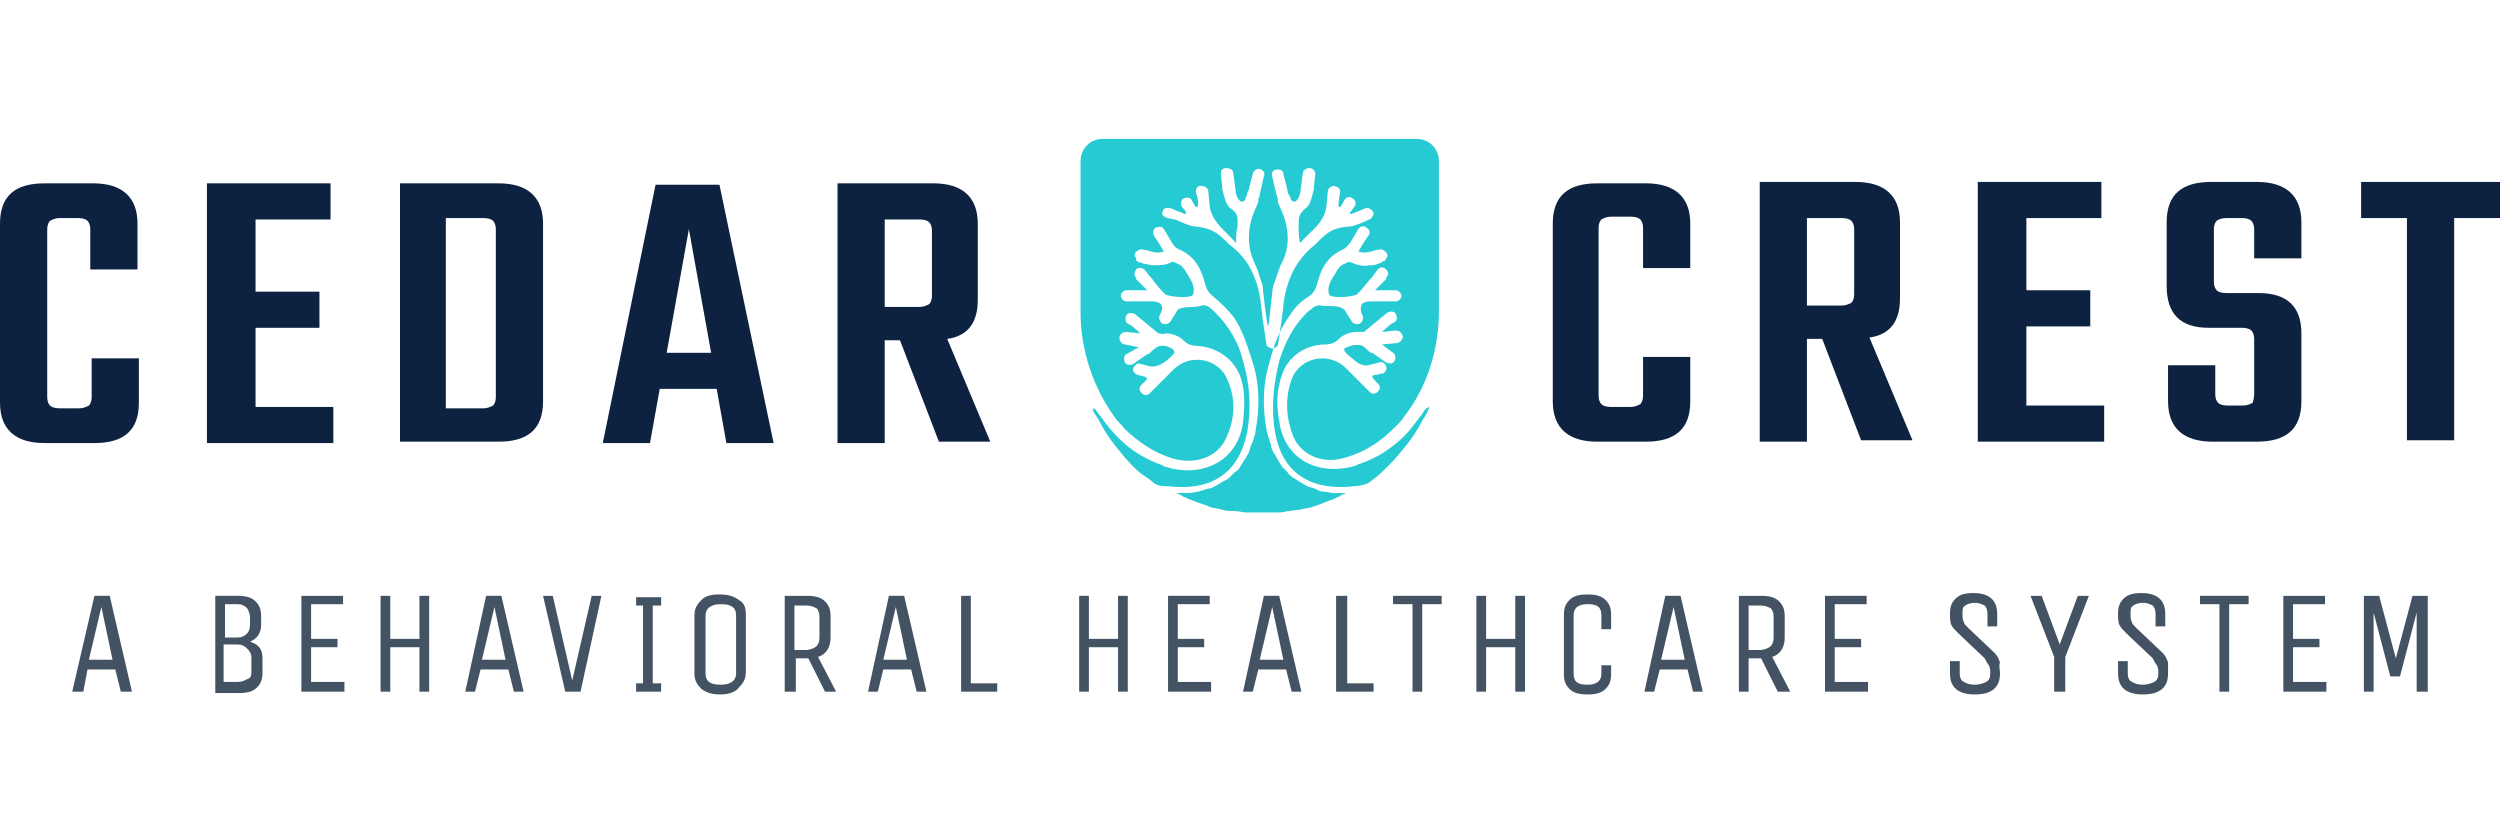
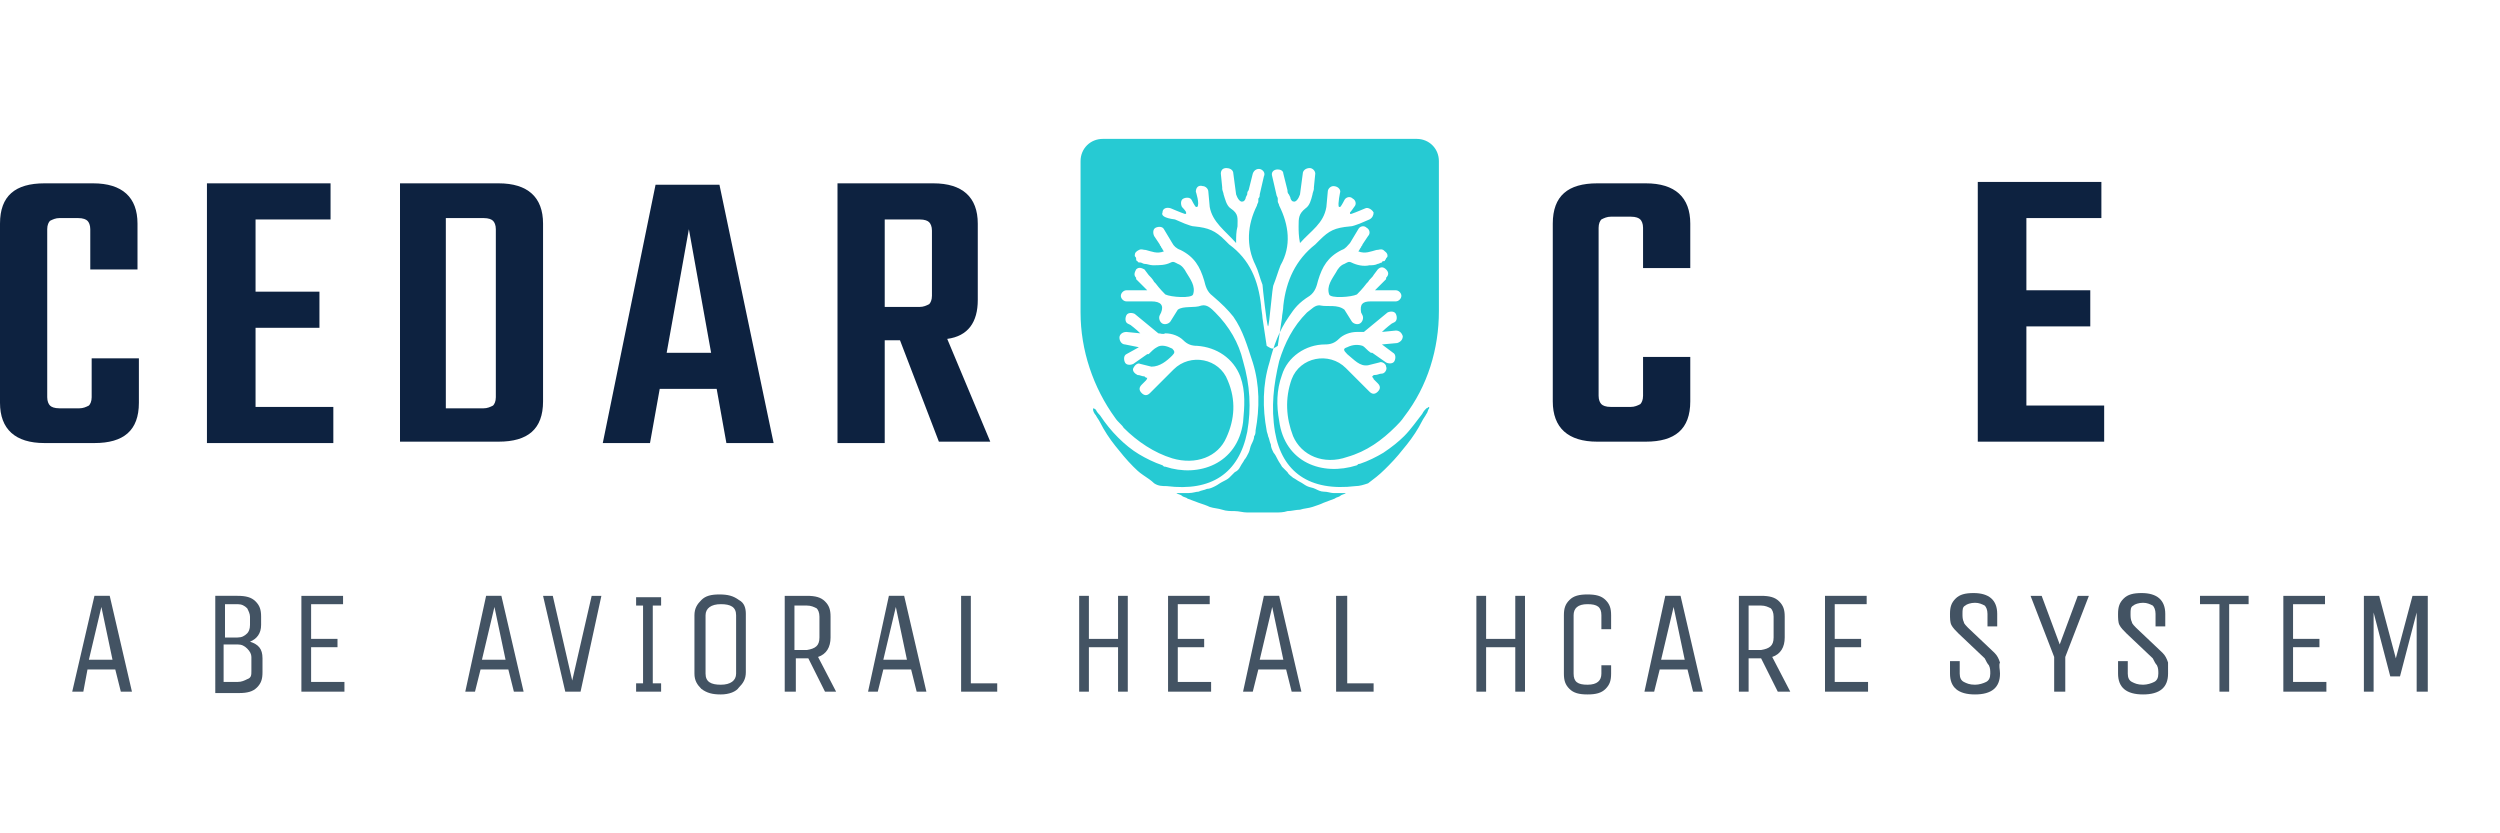
<svg xmlns="http://www.w3.org/2000/svg" version="1.1" id="Layer_1" x="0px" y="0px" viewBox="0 0 180 60" style="enable-background:new 0 0 180 60;" xml:space="preserve">
  <style type="text/css">
	.st0{fill:#26CAD3;}
	.st1{fill:#0D2240;}
	.st2{fill:#435363;}
</style>
  <g>
    <g>
      <path class="st0" d="M80.9,30.8c1,1,2.2,1.8,3.5,2.2c1.7,0.5,3.3-0.1,3.9-1.5c0.6-1.3,0.7-2.7,0.1-4.1c-0.6-1.6-2.7-2-3.9-0.8    c-0.3,0.3-0.6,0.6-0.8,0.8c0,0-0.9,0.9-0.9,0.9c-0.2,0.2-0.4,0.2-0.6,0c-0.2-0.2-0.2-0.4,0-0.6c0,0,0,0,0,0    c0.1-0.1,0.1-0.1,0.2-0.2c0,0,0.1-0.1,0.1-0.1c0,0,0.1-0.1,0.1-0.2c0,0,0,0,0,0c0,0,0,0,0,0c-0.1,0-0.1,0-0.2-0.1    c-0.2,0-0.3-0.1-0.5-0.1c-0.2-0.1-0.4-0.3-0.3-0.5c0.1-0.2,0.3-0.4,0.5-0.3l0.8,0.2c0.6,0,1.1-0.4,1.5-0.8c0.2-0.2,0.2-0.3,0-0.5    c-0.4-0.2-0.8-0.3-1.1-0.1c-0.2,0.1-0.4,0.3-0.6,0.5c0,0,0,0,0,0c0,0,0,0-0.1,0l-1,0.7c-0.2,0.1-0.5,0.1-0.6-0.1    c-0.1-0.2-0.1-0.5,0.1-0.6L82,25L81,24.8c-0.2,0-0.4-0.2-0.4-0.5c0-0.2,0.2-0.4,0.5-0.4l1,0.1c-0.3-0.3-0.7-0.6-0.7-0.6l-0.2-0.1    c-0.2-0.1-0.2-0.4-0.1-0.6c0.1-0.2,0.4-0.2,0.6-0.1l1.7,1.4c0,0,0,0,0,0c0.2,0,0.3,0.1,0.5,0c0.5,0,1,0.2,1.3,0.5    c0.3,0.3,0.6,0.4,1,0.4c1.4,0.1,2.6,0.9,3.1,2.2c0.4,1.1,0.3,2.2,0.2,3.3c-0.4,3-3.2,4-5.6,3.2c-0.1,0-0.1,0-0.2-0.1    c-0.6-0.2-1.2-0.5-1.7-0.8c-0.5-0.3-1-0.7-1.5-1.2c-0.5-0.5-0.9-1-1.3-1.6c-0.1-0.1-0.2-0.2-0.3-0.4c0,0-0.1-0.1-0.2-0.1    c0,0,0,0.1,0,0.1c0,0.1,0.1,0.3,0.2,0.4c0.1,0.2,0.2,0.3,0.3,0.5c0.3,0.6,0.7,1.2,1.1,1.7c0.4,0.5,0.8,1,1.3,1.5    c0.2,0.2,0.4,0.4,0.7,0.6c0.3,0.2,0.6,0.4,0.8,0.6c0,0,0,0,0,0c0.3,0.2,0.6,0.2,0.9,0.2c3.2,0.4,5.2-0.9,5.8-3.9    c0.3-1.7,0.2-3.4-0.3-5.1c-0.3-1.3-1-2.5-2-3.5c-0.3-0.3-0.6-0.6-1-0.5c-0.5,0.2-1.3,0-1.7,0.3l-0.5,0.8c-0.1,0.2-0.4,0.3-0.6,0.2    c-0.2-0.1-0.3-0.4-0.2-0.6l0.1-0.2c0.2-0.5,0-0.8-0.7-0.8c-0.2,0-0.3,0-0.5,0c0,0,0,0,0,0h-1.3c-0.2,0-0.4-0.2-0.4-0.4    c0-0.2,0.2-0.4,0.4-0.4c0,0,0,0,0,0c0,0,0,0,0,0c0,0,0,0,0,0c0,0,0,0,0.1,0c0,0,0,0,0.1,0c0,0,0,0,0.1,0c0,0,0.1,0,0.1,0    c0,0,0.1,0,0.1,0c0,0,0.1,0,0.1,0c0,0,0.1,0,0.1,0c0,0,0.1,0,0.1,0c0,0,0.1,0,0.1,0c0,0,0.1,0,0.1,0c0,0,0.1,0,0.1,0    c0,0,0.1,0,0.1,0c0,0,0,0,0.1,0c0,0,0,0,0.1,0c0,0,0,0,0.1,0c0,0,0,0,0,0c0,0,0,0,0,0c0,0,0,0,0,0c0,0,0,0,0,0c0,0,0,0,0,0    c0,0,0,0,0,0c0,0,0,0,0,0c0,0,0,0,0,0c0,0,0,0,0,0c0,0,0,0,0,0c0,0,0,0-0.1-0.1c0,0,0,0-0.1-0.1c0,0,0,0-0.1-0.1c0,0,0,0-0.1-0.1    c0,0,0,0-0.1-0.1c0,0,0,0-0.1-0.1c0,0,0,0-0.1-0.1c0,0,0,0-0.1-0.1c0,0,0,0,0-0.1c0,0,0,0,0,0c0,0,0,0,0,0c0,0,0,0,0,0    c0,0,0,0,0,0c-0.2-0.2-0.1-0.4,0-0.6c0.2-0.2,0.4-0.1,0.6,0l0.3,0.4c0.1,0.1,0.3,0.3,0.4,0.5l0.1,0.1c0,0,0,0,0,0    c0.3,0.4,0.6,0.7,0.7,0.8c0.4,0.2,1.9,0.3,2,0c0.2-0.6-0.2-1.1-0.5-1.6c-0.1-0.2-0.3-0.5-0.6-0.6c-0.2-0.1-0.3-0.2-0.5-0.1    c-0.4,0.2-0.8,0.2-1.3,0.2c-0.2,0-0.4-0.1-0.6-0.1c-0.1,0-0.2-0.1-0.3-0.1c-0.1,0-0.2,0-0.2-0.1c-0.1,0-0.1-0.1-0.1-0.2    c0-0.1-0.1-0.1-0.1-0.2c0-0.2,0.1-0.3,0.3-0.4c0.2-0.1,0.3,0,0.5,0c0.4,0.1,0.8,0.3,1.3,0.1c-0.1-0.1-0.1-0.2-0.2-0.3    c0-0.1-0.1-0.1-0.1-0.2l-0.4-0.6c-0.1-0.2-0.1-0.5,0.1-0.6c0.2-0.1,0.5-0.1,0.6,0.1l0.6,1c0.1,0.2,0.3,0.4,0.6,0.5    c1,0.5,1.4,1.2,1.7,2.2c0.1,0.4,0.2,0.8,0.6,1.1c0.7,0.6,1.1,1,1.5,1.5c0.7,1,1,2.1,1.4,3.3c0.5,1.6,0.5,3.3,0.2,4.9    c0,0.1,0,0.3-0.1,0.4c0,0.2-0.1,0.4-0.2,0.6c-0.1,0.2-0.1,0.4-0.2,0.6c-0.1,0.2-0.2,0.4-0.3,0.5c-0.1,0.2-0.2,0.3-0.3,0.5    c-0.1,0.2-0.2,0.3-0.4,0.4c-0.1,0.1-0.3,0.3-0.4,0.4c-0.1,0.1-0.3,0.2-0.5,0.3c-0.2,0.1-0.3,0.2-0.5,0.3c-0.2,0.1-0.4,0.2-0.6,0.2    c-0.2,0.1-0.4,0.1-0.6,0.2c-0.2,0-0.4,0.1-0.7,0.1c-0.1,0-0.3,0-0.4,0c-0.1,0-0.3,0-0.4,0c0,0-0.1,0-0.1,0c0,0,0,0,0,0    c0,0,0,0,0,0c0.1,0.1,0.3,0.1,0.4,0.2c0.1,0.1,0.3,0.1,0.4,0.2c0.3,0.1,0.5,0.2,0.8,0.3c0.3,0.1,0.6,0.2,0.8,0.3    c0.3,0.1,0.6,0.1,0.9,0.2c0.3,0.1,0.6,0.1,0.9,0.1c0.3,0,0.6,0.1,0.9,0.1c0.3,0,0.6,0,0.9,0c0,0,0,0,0.1,0c0,0,0,0,0.1,0    c0.3,0,0.6,0,0.9,0c0.3,0,0.6,0,0.9-0.1c0.3,0,0.6-0.1,0.9-0.1c0.3-0.1,0.6-0.1,0.9-0.2c0.3-0.1,0.6-0.2,0.8-0.3    c0.3-0.1,0.5-0.2,0.8-0.3c0.1-0.1,0.3-0.1,0.4-0.2c0.1-0.1,0.3-0.1,0.4-0.2c0,0,0,0,0,0c0,0,0,0,0,0c0,0-0.1,0-0.1,0    c-0.1,0-0.3,0-0.4,0c-0.1,0-0.3,0-0.4,0c-0.2,0-0.4-0.1-0.7-0.1c-0.2,0-0.4-0.1-0.6-0.2c-0.2-0.1-0.4-0.1-0.6-0.2    c-0.2-0.1-0.3-0.2-0.5-0.3c-0.2-0.1-0.3-0.2-0.5-0.3c-0.1-0.1-0.3-0.2-0.4-0.4c-0.1-0.1-0.3-0.3-0.4-0.4c-0.1-0.2-0.2-0.3-0.3-0.5    c-0.1-0.2-0.2-0.4-0.3-0.5c-0.1-0.2-0.2-0.4-0.2-0.6c-0.1-0.2-0.1-0.4-0.2-0.6c0-0.1-0.1-0.3-0.1-0.4c-0.3-1.6-0.3-3.3,0.2-4.9    c0.3-1.2,0.7-2.3,1.4-3.3c0.4-0.6,0.7-1,1.5-1.5c0.4-0.3,0.5-0.7,0.6-1.1c0.3-1,0.7-1.7,1.7-2.2c0.3-0.1,0.4-0.3,0.6-0.5l0.6-1    c0.1-0.2,0.4-0.3,0.6-0.1c0.2,0.1,0.3,0.4,0.1,0.6l-0.4,0.6c0,0.1-0.1,0.1-0.1,0.2c-0.1,0.1-0.1,0.2-0.2,0.3    c0.5,0.2,0.9,0,1.3-0.1c0.2,0,0.3-0.1,0.5,0c0.1,0.1,0.3,0.2,0.3,0.4c0,0.1,0,0.1-0.1,0.2c0,0.1-0.1,0.1-0.1,0.2    c-0.1,0-0.2,0-0.2,0.1c-0.1,0-0.2,0.1-0.3,0.1c-0.2,0.1-0.4,0.1-0.6,0.1c-0.4,0.1-0.9,0-1.3-0.2c-0.2-0.1-0.3,0-0.5,0.1    c-0.3,0.1-0.5,0.4-0.6,0.6c-0.3,0.5-0.7,1-0.5,1.6c0.1,0.3,1.6,0.2,2,0c0.1-0.1,0.4-0.4,0.7-0.8c0,0,0,0,0,0l0.1-0.1    c0.1-0.2,0.3-0.3,0.4-0.5l0.3-0.4c0.2-0.2,0.4-0.2,0.6,0c0.2,0.2,0.2,0.4,0,0.6c0,0,0,0,0,0c0,0,0,0,0,0c0,0,0,0,0,0c0,0,0,0,0,0    c0,0,0,0,0,0.1c0,0,0,0-0.1,0.1c0,0,0,0-0.1,0.1c0,0,0,0-0.1,0.1c0,0,0,0-0.1,0.1c0,0,0,0-0.1,0.1c0,0,0,0-0.1,0.1    c0,0,0,0-0.1,0.1c0,0,0,0-0.1,0.1c0,0,0,0,0,0c0,0,0,0,0,0c0,0,0,0,0,0c0,0,0,0,0,0c0,0,0,0,0,0c0,0,0,0,0,0c0,0,0,0,0,0    c0,0,0,0,0,0c0,0,0,0,0,0c0,0,0,0,0,0c0,0,0,0,0.1,0c0,0,0,0,0.1,0c0,0,0,0,0.1,0c0,0,0.1,0,0.1,0c0,0,0.1,0,0.1,0    c0,0,0.1,0,0.1,0c0,0,0.1,0,0.1,0c0,0,0.1,0,0.1,0c0,0,0.1,0,0.1,0c0,0,0.1,0,0.1,0c0,0,0.1,0,0.1,0c0,0,0.1,0,0.1,0    c0,0,0,0,0.1,0c0,0,0,0,0.1,0c0,0,0,0,0.1,0c0,0,0,0,0,0c0,0,0,0,0,0c0,0,0,0,0,0c0.2,0,0.4,0.2,0.4,0.4c0,0.2-0.2,0.4-0.4,0.4    h-1.3c0,0,0,0,0,0c-0.2,0-0.3,0-0.5,0c-0.6,0-0.8,0.2-0.7,0.8l0.1,0.2c0.1,0.2,0,0.5-0.2,0.6s-0.5,0-0.6-0.2l-0.5-0.8    c-0.5-0.4-1.2-0.2-1.7-0.3c-0.4-0.1-0.7,0.3-1,0.5c-1,1-1.6,2.2-2,3.5c-0.4,1.7-0.6,3.3-0.3,5.1c0.5,2.9,2.5,4.3,5.8,3.9    c0.3,0,0.6-0.1,0.9-0.2c0.4-0.3,0.8-0.6,1.2-1c0.1-0.1,0.2-0.2,0.3-0.3c0.5-0.5,0.9-1,1.3-1.5c0.4-0.5,0.8-1.1,1.1-1.7    c0.1-0.2,0.2-0.3,0.3-0.5c0.1-0.1,0.1-0.3,0.2-0.4c0,0,0-0.1,0-0.1c-0.1,0-0.1,0.1-0.2,0.1c-0.1,0.1-0.2,0.2-0.3,0.4    c-0.4,0.5-0.8,1.1-1.3,1.6c-0.4,0.4-0.9,0.8-1.5,1.2c-0.5,0.3-1.1,0.6-1.7,0.8c-0.1,0-0.1,0-0.2,0.1c-2.5,0.8-5.2-0.2-5.6-3.2    c-0.2-1.1-0.2-2.2,0.2-3.3c0.4-1.3,1.7-2.2,3.1-2.2c0.4,0,0.7-0.1,1-0.4c0.3-0.3,0.8-0.5,1.3-0.5c0.2,0,0.4,0,0.5,0c0,0,0,0,0,0    l1.7-1.4c0.2-0.1,0.5-0.1,0.6,0.1c0.1,0.2,0.1,0.5-0.1,0.6l-0.2,0.1c0,0-0.4,0.3-0.7,0.6l1-0.1c0.2,0,0.4,0.1,0.5,0.4    c0,0.2-0.1,0.4-0.4,0.5l-1.1,0.1l0.8,0.6c0.2,0.1,0.2,0.4,0.1,0.6c-0.1,0.2-0.4,0.2-0.6,0.1l-1-0.7c0,0,0,0-0.1,0c0,0,0,0,0,0    c-0.3-0.2-0.4-0.4-0.6-0.5c-0.3-0.1-0.7-0.1-1.1,0.1c-0.3,0.1-0.3,0.2,0,0.5c0.5,0.4,0.9,0.9,1.5,0.8l0.8-0.2    c0.2-0.1,0.5,0.1,0.5,0.3c0.1,0.2-0.1,0.5-0.3,0.5c-0.2,0-0.3,0.1-0.5,0.1c-0.1,0-0.1,0-0.2,0.1c0,0,0,0,0,0c0,0,0,0,0,0    c0,0.1,0.1,0.1,0.1,0.2c0,0,0.1,0.1,0.1,0.1c0.1,0.1,0.1,0.1,0.2,0.2c0,0,0,0,0,0c0.2,0.2,0.2,0.4,0,0.6c-0.2,0.2-0.4,0.2-0.6,0    c0,0-0.9-0.9-0.9-0.9c-0.3-0.3-0.6-0.6-0.8-0.8c-1.2-1.2-3.3-0.8-3.9,0.8c-0.5,1.4-0.4,2.8,0.1,4.1c0.6,1.4,2.2,2.1,3.9,1.5    c1.4-0.4,2.5-1.2,3.5-2.2c0.2-0.2,0.4-0.4,0.6-0.7c1.7-2.2,2.5-4.9,2.5-7.6V11.6c0-0.9-0.7-1.6-1.6-1.6H79.4    c-0.9,0-1.6,0.7-1.6,1.6v10.9c0,2.7,0.9,5.4,2.5,7.6C80.5,30.4,80.8,30.6,80.9,30.8z M83.7,15.3c0-0.3,0.3-0.4,0.6-0.3    c0,0,0.7,0.3,1,0.4c0,0,0.1,0,0.1,0c0,0,0-0.1,0-0.1c0-0.1-0.3-0.4-0.3-0.4c-0.1-0.2-0.1-0.5,0.1-0.6c0.2-0.1,0.5-0.1,0.6,0.1    c0,0,0.2,0.4,0.3,0.5c0,0,0.1,0,0.1,0c0.2-0.2-0.1-1.1-0.1-1.1c0-0.3,0.2-0.5,0.5-0.4c0.2,0,0.4,0.2,0.4,0.4l0.1,1.1    c0.2,1.1,1.1,1.7,1.9,2.6c0-0.5,0-0.8,0.1-1.2c0-0.6,0.1-0.9-0.5-1.3c-0.3-0.2-0.4-0.7-0.5-1c0-0.1-0.1-0.3-0.1-0.4c0,0,0,0,0-0.1    l-0.1-1c0-0.2,0.1-0.4,0.4-0.4c0.2,0,0.5,0.1,0.5,0.4l0.2,1.5c0.1,0.3,0.3,0.6,0.5,0.5c0.1,0,0.2-0.2,0.2-0.3l0.1-0.2    c0-0.1,0-0.2,0.1-0.3l0.3-1.2c0.1-0.3,0.4-0.4,0.6-0.3c0.2,0.1,0.3,0.3,0.2,0.5l-0.3,1.3c0,0.1,0,0.2-0.1,0.3l0,0.1    c0,0,0,0.1,0,0.1c0,0.1-0.1,0.2-0.1,0.3c-0.7,1.4-0.8,2.9-0.1,4.3c0.2,0.4,0.3,0.9,0.5,1.4c0,0.1,0.3,2.9,0.4,3    c0.1-0.1,0.3-2.9,0.4-3c0.2-0.5,0.3-0.9,0.5-1.4c0.8-1.4,0.6-2.9-0.1-4.3c0-0.1-0.1-0.2-0.1-0.3c0,0,0-0.1,0-0.1l0-0.1    c0-0.1-0.1-0.2-0.1-0.3l-0.3-1.3c-0.1-0.3,0.1-0.5,0.4-0.5c0.2,0,0.4,0.1,0.4,0.3l0.3,1.2c0,0.1,0,0.2,0.1,0.3l0.1,0.2    c0,0.1,0.1,0.3,0.2,0.3c0.2,0.1,0.4-0.2,0.5-0.5l0.2-1.5c0-0.2,0.2-0.4,0.5-0.4c0.2,0,0.4,0.2,0.4,0.4l-0.1,1c0,0,0,0,0,0.1    c0,0.1-0.1,0.3-0.1,0.4c-0.1,0.4-0.2,0.8-0.5,1c-0.5,0.4-0.5,0.7-0.5,1.3c0,0.3,0,0.7,0.1,1.2c0.8-0.9,1.7-1.4,1.9-2.6l0.1-1.1    c0-0.2,0.2-0.4,0.4-0.4c0.3,0,0.5,0.2,0.5,0.4c0,0-0.2,0.9-0.1,1.1c0,0,0,0,0.1,0c0.1-0.1,0.3-0.5,0.3-0.5    c0.1-0.2,0.4-0.3,0.6-0.1c0.2,0.1,0.3,0.4,0.1,0.6c0,0-0.2,0.3-0.3,0.4c0,0,0,0.1,0,0.1c0,0,0.1,0,0.1,0c0.3-0.1,1-0.4,1-0.4    c0.2-0.1,0.5,0.1,0.6,0.3c0,0.2-0.1,0.4-0.3,0.5l-0.7,0.3c-0.3,0.1-0.5,0.2-0.7,0.2c-1.1,0.1-1.5,0.3-2.2,1    c-0.1,0.1-0.2,0.2-0.3,0.3c-1.4,1.1-2.1,2.6-2.3,4.4c0,0.3-0.1,0.7-0.1,0.9c-0.1,0.7-0.2,1.3-0.3,2c0,0-0.3,0.2-0.4,0.2    c-0.1,0-0.4-0.2-0.4-0.2c-0.1-0.7-0.2-1.3-0.3-2c0-0.2-0.1-0.7-0.1-0.9c-0.2-1.8-0.8-3.3-2.3-4.4c-0.1-0.1-0.2-0.2-0.3-0.3    c-0.7-0.7-1.2-0.9-2.2-1c-0.2,0-0.4-0.1-0.7-0.2l-0.7-0.3C83.8,15.7,83.6,15.5,83.7,15.3z" />
    </g>
    <g>
      <path class="st1" d="M9.9,19.4H6.5v-2.9c0-0.3-0.1-0.5-0.2-0.6c-0.1-0.1-0.3-0.2-0.7-0.2H4.3c-0.3,0-0.5,0.1-0.7,0.2    c-0.1,0.1-0.2,0.3-0.2,0.6v12.1c0,0.3,0.1,0.5,0.2,0.6c0.1,0.1,0.3,0.2,0.7,0.2h1.4c0.3,0,0.5-0.1,0.7-0.2    c0.1-0.1,0.2-0.3,0.2-0.6v-2.8h3.4V29c0,2-1.1,2.9-3.2,2.9H3.2c-2.1,0-3.2-1-3.2-2.9V16.1c0-2,1.1-2.9,3.2-2.9h3.5    c2.1,0,3.2,1,3.2,2.9V19.4z" />
      <path class="st1" d="M18.3,29.3H24v2.6h-9.1V13.2h8.9v2.6h-5.4V21h4.6v2.6h-4.6V29.3z" />
      <path class="st1" d="M28.8,13.2h7.1c2.1,0,3.2,1,3.2,2.9v12.8c0,2-1.1,2.9-3.2,2.9h-7.1V13.2z M35.7,28.6V16.5    c0-0.3-0.1-0.5-0.2-0.6c-0.1-0.1-0.3-0.2-0.7-0.2h-2.7v13.7h2.7c0.3,0,0.5-0.1,0.7-0.2C35.6,29.1,35.7,28.9,35.7,28.6z" />
      <path class="st1" d="M52.3,31.9L51.6,28h-4.1l-0.7,3.9h-3.4l3.8-18.6h4.6l3.9,18.6H52.3z M48,25.4h3.2l-1.6-8.9L48,25.4z" />
      <path class="st1" d="M63.7,24.6v7.3h-3.4V13.2h6.9c2.1,0,3.2,1,3.2,2.9v5.5c0,1.6-0.7,2.6-2.2,2.8l3.1,7.4h-3.7l-2.8-7.3H63.7z     M63.7,15.8v6.3h2.5c0.3,0,0.5-0.1,0.7-0.2c0.1-0.1,0.2-0.3,0.2-0.6v-4.7c0-0.3-0.1-0.5-0.2-0.6c-0.1-0.1-0.3-0.2-0.7-0.2H63.7z" />
    </g>
    <g>
      <path class="st1" d="M121.7,19.3h-3.4v-2.9c0-0.3-0.1-0.5-0.2-0.6c-0.1-0.1-0.3-0.2-0.7-0.2h-1.4c-0.3,0-0.5,0.1-0.7,0.2    c-0.1,0.1-0.2,0.3-0.2,0.6v12.1c0,0.3,0.1,0.5,0.2,0.6c0.1,0.1,0.3,0.2,0.7,0.2h1.4c0.3,0,0.5-0.1,0.7-0.2    c0.1-0.1,0.2-0.3,0.2-0.6v-2.8h3.4v3.2c0,2-1.1,2.9-3.2,2.9H115c-2.1,0-3.2-1-3.2-2.9V16.1c0-2,1.1-2.9,3.2-2.9h3.5    c2.1,0,3.2,1,3.2,2.9V19.3z" />
-       <path class="st1" d="M130.1,24.5v7.3h-3.4V13.1h6.9c2.1,0,3.2,1,3.2,2.9v5.5c0,1.6-0.7,2.6-2.2,2.8l3.1,7.4H134l-2.8-7.3H130.1z     M130.1,15.7V22h2.5c0.3,0,0.5-0.1,0.7-0.2c0.1-0.1,0.2-0.3,0.2-0.6v-4.7c0-0.3-0.1-0.5-0.2-0.6c-0.1-0.1-0.3-0.2-0.7-0.2H130.1z" />
      <path class="st1" d="M145.8,29.2h5.7v2.6h-9.1V13.1h8.9v2.6h-5.4v5.2h4.6v2.6h-4.6V29.2z" />
-       <path class="st1" d="M162.3,28.4v-4c0-0.3-0.1-0.5-0.2-0.6c-0.1-0.1-0.3-0.2-0.7-0.2H159c-2,0-3-1-3-3v-4.6c0-2,1.1-2.9,3.2-2.9    h3.3c2.1,0,3.2,1,3.2,2.9v2.6h-3.4v-2.1c0-0.3-0.1-0.5-0.2-0.6c-0.1-0.1-0.3-0.2-0.7-0.2h-1.1c-0.3,0-0.6,0.1-0.7,0.2    c-0.1,0.1-0.2,0.3-0.2,0.6v3.8c0,0.3,0.1,0.5,0.2,0.6c0.1,0.1,0.3,0.2,0.7,0.2h2.3c2.1,0,3.1,1,3.1,2.9v4.9c0,2-1.1,2.9-3.2,2.9    h-3.2c-2.1,0-3.2-1-3.2-2.9v-2.6h3.4v2.1c0,0.3,0.1,0.5,0.2,0.6c0.1,0.1,0.3,0.2,0.7,0.2h1.1c0.3,0,0.5-0.1,0.7-0.2    C162.2,28.9,162.3,28.7,162.3,28.4z" />
-       <path class="st1" d="M180,13.1v2.6h-3.3v16h-3.4v-16h-3.3v-2.6H180z" />
    </g>
    <g>
      <path class="st2" d="M6.8,42.9h1.1l1.6,6.9H8.7l-0.4-1.6h-2L6,49.8H5.2L6.8,42.9z M7.3,43.7l-0.9,3.8h1.7L7.3,43.7z" />
      <path class="st2" d="M15.5,42.9h1.6c0.6,0,1,0.1,1.3,0.4c0.3,0.3,0.4,0.6,0.4,1.1V45c0,0.6-0.3,1-0.8,1.2c0.6,0.2,0.9,0.5,0.9,1.2    v1c0,0.5-0.1,0.8-0.4,1.1c-0.3,0.3-0.7,0.4-1.3,0.4h-1.7V42.9z M18,45v-0.6c0-0.2-0.1-0.4-0.2-0.6c-0.2-0.2-0.4-0.3-0.7-0.3h-0.9    v2.4h0.9c0.3,0,0.5-0.1,0.7-0.3C17.9,45.5,18,45.3,18,45z M18.1,48.3v-1c0-0.2-0.1-0.4-0.3-0.6c-0.2-0.2-0.4-0.3-0.7-0.3h-1v2.7h1    c0.3,0,0.5-0.1,0.7-0.2C18.1,48.8,18.1,48.6,18.1,48.3z" />
      <path class="st2" d="M24.8,49.8h-3.1v-6.9h3v0.6h-2.3V46h1.9v0.6h-1.9v2.5h2.4V49.8z" />
-       <path class="st2" d="M28.1,49.8h-0.7v-6.9h0.7V46h2.1v-3.1h0.7v6.9h-0.7v-3.2h-2.1V49.8z" />
      <path class="st2" d="M35,42.9h1.1l1.6,6.9h-0.7l-0.4-1.6h-2l-0.4,1.6h-0.7L35,42.9z M35.6,43.7l-0.9,3.8h1.7L35.6,43.7z" />
      <path class="st2" d="M41.8,49.8h-1.1l-1.6-6.9h0.7l1.4,6.1l1.4-6.1h0.7L41.8,49.8z" />
      <path class="st2" d="M47.6,49.2v0.6h-1.8v-0.6h0.5v-5.6h-0.5v-0.6h1.8v0.6H47v5.6H47.6z" />
      <path class="st2" d="M53.7,44.2v4.2c0,0.5-0.2,0.8-0.5,1.1C53,49.8,52.5,50,51.9,50c-0.6,0-1-0.1-1.4-0.4    c-0.3-0.3-0.5-0.6-0.5-1.1v-4.2c0-0.5,0.2-0.8,0.5-1.1c0.3-0.3,0.7-0.4,1.3-0.4c0.6,0,1,0.1,1.4,0.4    C53.6,43.4,53.7,43.8,53.7,44.2z M53,48.5v-4.2c0-0.6-0.4-0.8-1.1-0.8c-0.7,0-1.1,0.3-1.1,0.8v4.2c0,0.6,0.4,0.8,1.1,0.8    C52.6,49.3,53,49,53,48.5z" />
      <path class="st2" d="M57.2,49.8h-0.7v-6.9h1.6c0.6,0,1,0.1,1.3,0.4c0.3,0.3,0.4,0.6,0.4,1.1v1.5c0,0.7-0.3,1.2-0.9,1.4l1.3,2.5    h-0.8l-1.2-2.4h-0.9V49.8z M59,45.9v-1.5c0-0.3-0.1-0.5-0.2-0.6c-0.2-0.1-0.4-0.2-0.7-0.2h-0.9v3.2h0.9C58.7,46.7,59,46.5,59,45.9    z" />
      <path class="st2" d="M64,42.9h1.1l1.6,6.9h-0.7l-0.4-1.6h-2l-0.4,1.6h-0.7L64,42.9z M64.5,43.7l-0.9,3.8h1.7L64.5,43.7z" />
      <path class="st2" d="M69.2,49.8v-6.9h0.7v6.3h1.9v0.6H69.2z" />
      <path class="st2" d="M78.4,49.8h-0.7v-6.9h0.7V46h2.1v-3.1h0.7v6.9h-0.7v-3.2h-2.1V49.8z" />
      <path class="st2" d="M87.2,49.8h-3.1v-6.9h3v0.6h-2.3V46h1.9v0.6h-1.9v2.5h2.4V49.8z" />
      <path class="st2" d="M91,42.9h1.1l1.6,6.9H93l-0.4-1.6h-2l-0.4,1.6h-0.7L91,42.9z M91.6,43.7l-0.9,3.8h1.7L91.6,43.7z" />
      <path class="st2" d="M96.2,49.8v-6.9H97v6.3h1.9v0.6H96.2z" />
-       <path class="st2" d="M103.8,42.9v0.6h-1.4v6.3h-0.7v-6.3h-1.4v-0.6H103.8z" />
      <path class="st2" d="M107,49.8h-0.7v-6.9h0.7V46h2.1v-3.1h0.7v6.9h-0.7v-3.2H107V49.8z" />
      <path class="st2" d="M115.3,48.5v-0.6h0.7v0.6c0,0.5-0.1,0.8-0.4,1.1c-0.3,0.3-0.7,0.4-1.3,0.4c-0.6,0-1-0.1-1.3-0.4    c-0.3-0.3-0.4-0.6-0.4-1.1v-4.2c0-0.5,0.1-0.8,0.4-1.1c0.3-0.3,0.7-0.4,1.3-0.4c0.6,0,1,0.1,1.3,0.4c0.3,0.3,0.4,0.6,0.4,1.1v1    h-0.7v-1c0-0.6-0.3-0.8-1-0.8c-0.7,0-1,0.3-1,0.8v4.2c0,0.6,0.3,0.8,1,0.8C115,49.3,115.3,49,115.3,48.5z" />
      <path class="st2" d="M119.9,42.9h1.1l1.6,6.9h-0.7l-0.4-1.6h-2l-0.4,1.6h-0.7L119.9,42.9z M120.5,43.7l-0.9,3.8h1.7L120.5,43.7z" />
      <path class="st2" d="M125.9,49.8h-0.7v-6.9h1.6c0.6,0,1,0.1,1.3,0.4c0.3,0.3,0.4,0.6,0.4,1.1v1.5c0,0.7-0.3,1.2-0.9,1.4l1.3,2.5    H128l-1.2-2.4h-0.9V49.8z M127.7,45.9v-1.5c0-0.3-0.1-0.5-0.2-0.6c-0.2-0.1-0.4-0.2-0.7-0.2h-0.9v3.2h0.9    C127.4,46.7,127.7,46.5,127.7,45.9z" />
      <path class="st2" d="M134.5,49.8h-3.1v-6.9h3v0.6h-2.3V46h1.9v0.6h-1.9v2.5h2.4V49.8z" />
      <path class="st2" d="M144,48.5c0,1-0.6,1.5-1.8,1.5c-1.2,0-1.8-0.5-1.8-1.5v-0.9h0.7v0.9c0,0.3,0.1,0.5,0.3,0.6    c0.2,0.1,0.4,0.2,0.8,0.2c0.3,0,0.6-0.1,0.8-0.2c0.2-0.1,0.3-0.3,0.3-0.6c0-0.2,0-0.4-0.1-0.6c-0.1-0.1-0.2-0.3-0.3-0.5l-1.9-1.8    c-0.2-0.2-0.4-0.4-0.5-0.6c-0.1-0.2-0.1-0.5-0.1-0.8c0-0.5,0.1-0.8,0.4-1.1c0.3-0.3,0.7-0.4,1.3-0.4c1.1,0,1.7,0.5,1.7,1.5v0.9    h-0.7v-0.9c0-0.3-0.1-0.5-0.2-0.6c-0.2-0.1-0.4-0.2-0.7-0.2c-0.3,0-0.6,0.1-0.7,0.2c-0.2,0.1-0.2,0.3-0.2,0.6c0,0.2,0,0.4,0.1,0.6    c0,0.1,0.2,0.3,0.3,0.4l1.9,1.8c0.2,0.2,0.3,0.4,0.4,0.7C143.9,47.9,144,48.2,144,48.5z" />
      <path class="st2" d="M148.6,49.8h-0.7v-2.5l-1.7-4.4h0.8l1.3,3.5l1.3-3.5h0.8l-1.7,4.4V49.8z" />
      <path class="st2" d="M156.1,48.5c0,1-0.6,1.5-1.8,1.5c-1.2,0-1.8-0.5-1.8-1.5v-0.9h0.7v0.9c0,0.3,0.1,0.5,0.3,0.6    c0.2,0.1,0.4,0.2,0.8,0.2c0.3,0,0.6-0.1,0.8-0.2c0.2-0.1,0.3-0.3,0.3-0.6c0-0.2,0-0.4-0.1-0.6c-0.1-0.1-0.2-0.3-0.3-0.5l-1.9-1.8    c-0.2-0.2-0.4-0.4-0.5-0.6c-0.1-0.2-0.1-0.5-0.1-0.8c0-0.5,0.1-0.8,0.4-1.1c0.3-0.3,0.7-0.4,1.3-0.4c1.1,0,1.7,0.5,1.7,1.5v0.9    h-0.7v-0.9c0-0.3-0.1-0.5-0.2-0.6c-0.2-0.1-0.4-0.2-0.7-0.2c-0.3,0-0.6,0.1-0.7,0.2c-0.2,0.1-0.2,0.3-0.2,0.6c0,0.2,0,0.4,0.1,0.6    c0,0.1,0.2,0.3,0.3,0.4l1.9,1.8c0.2,0.2,0.3,0.4,0.4,0.7C156.1,47.9,156.1,48.2,156.1,48.5z" />
      <path class="st2" d="M161.9,42.9v0.6h-1.4v6.3h-0.7v-6.3h-1.4v-0.6H161.9z" />
      <path class="st2" d="M167.5,49.8h-3.1v-6.9h3v0.6h-2.3V46h1.9v0.6h-1.9v2.5h2.4V49.8z" />
      <path class="st2" d="M170.9,49.8h-0.7v-6.9h1.1l1.2,4.5l1.2-4.5h1.1v6.9H174v-5.7l-1.2,4.6h-0.7l-1.2-4.6V49.8z" />
    </g>
  </g>
</svg>